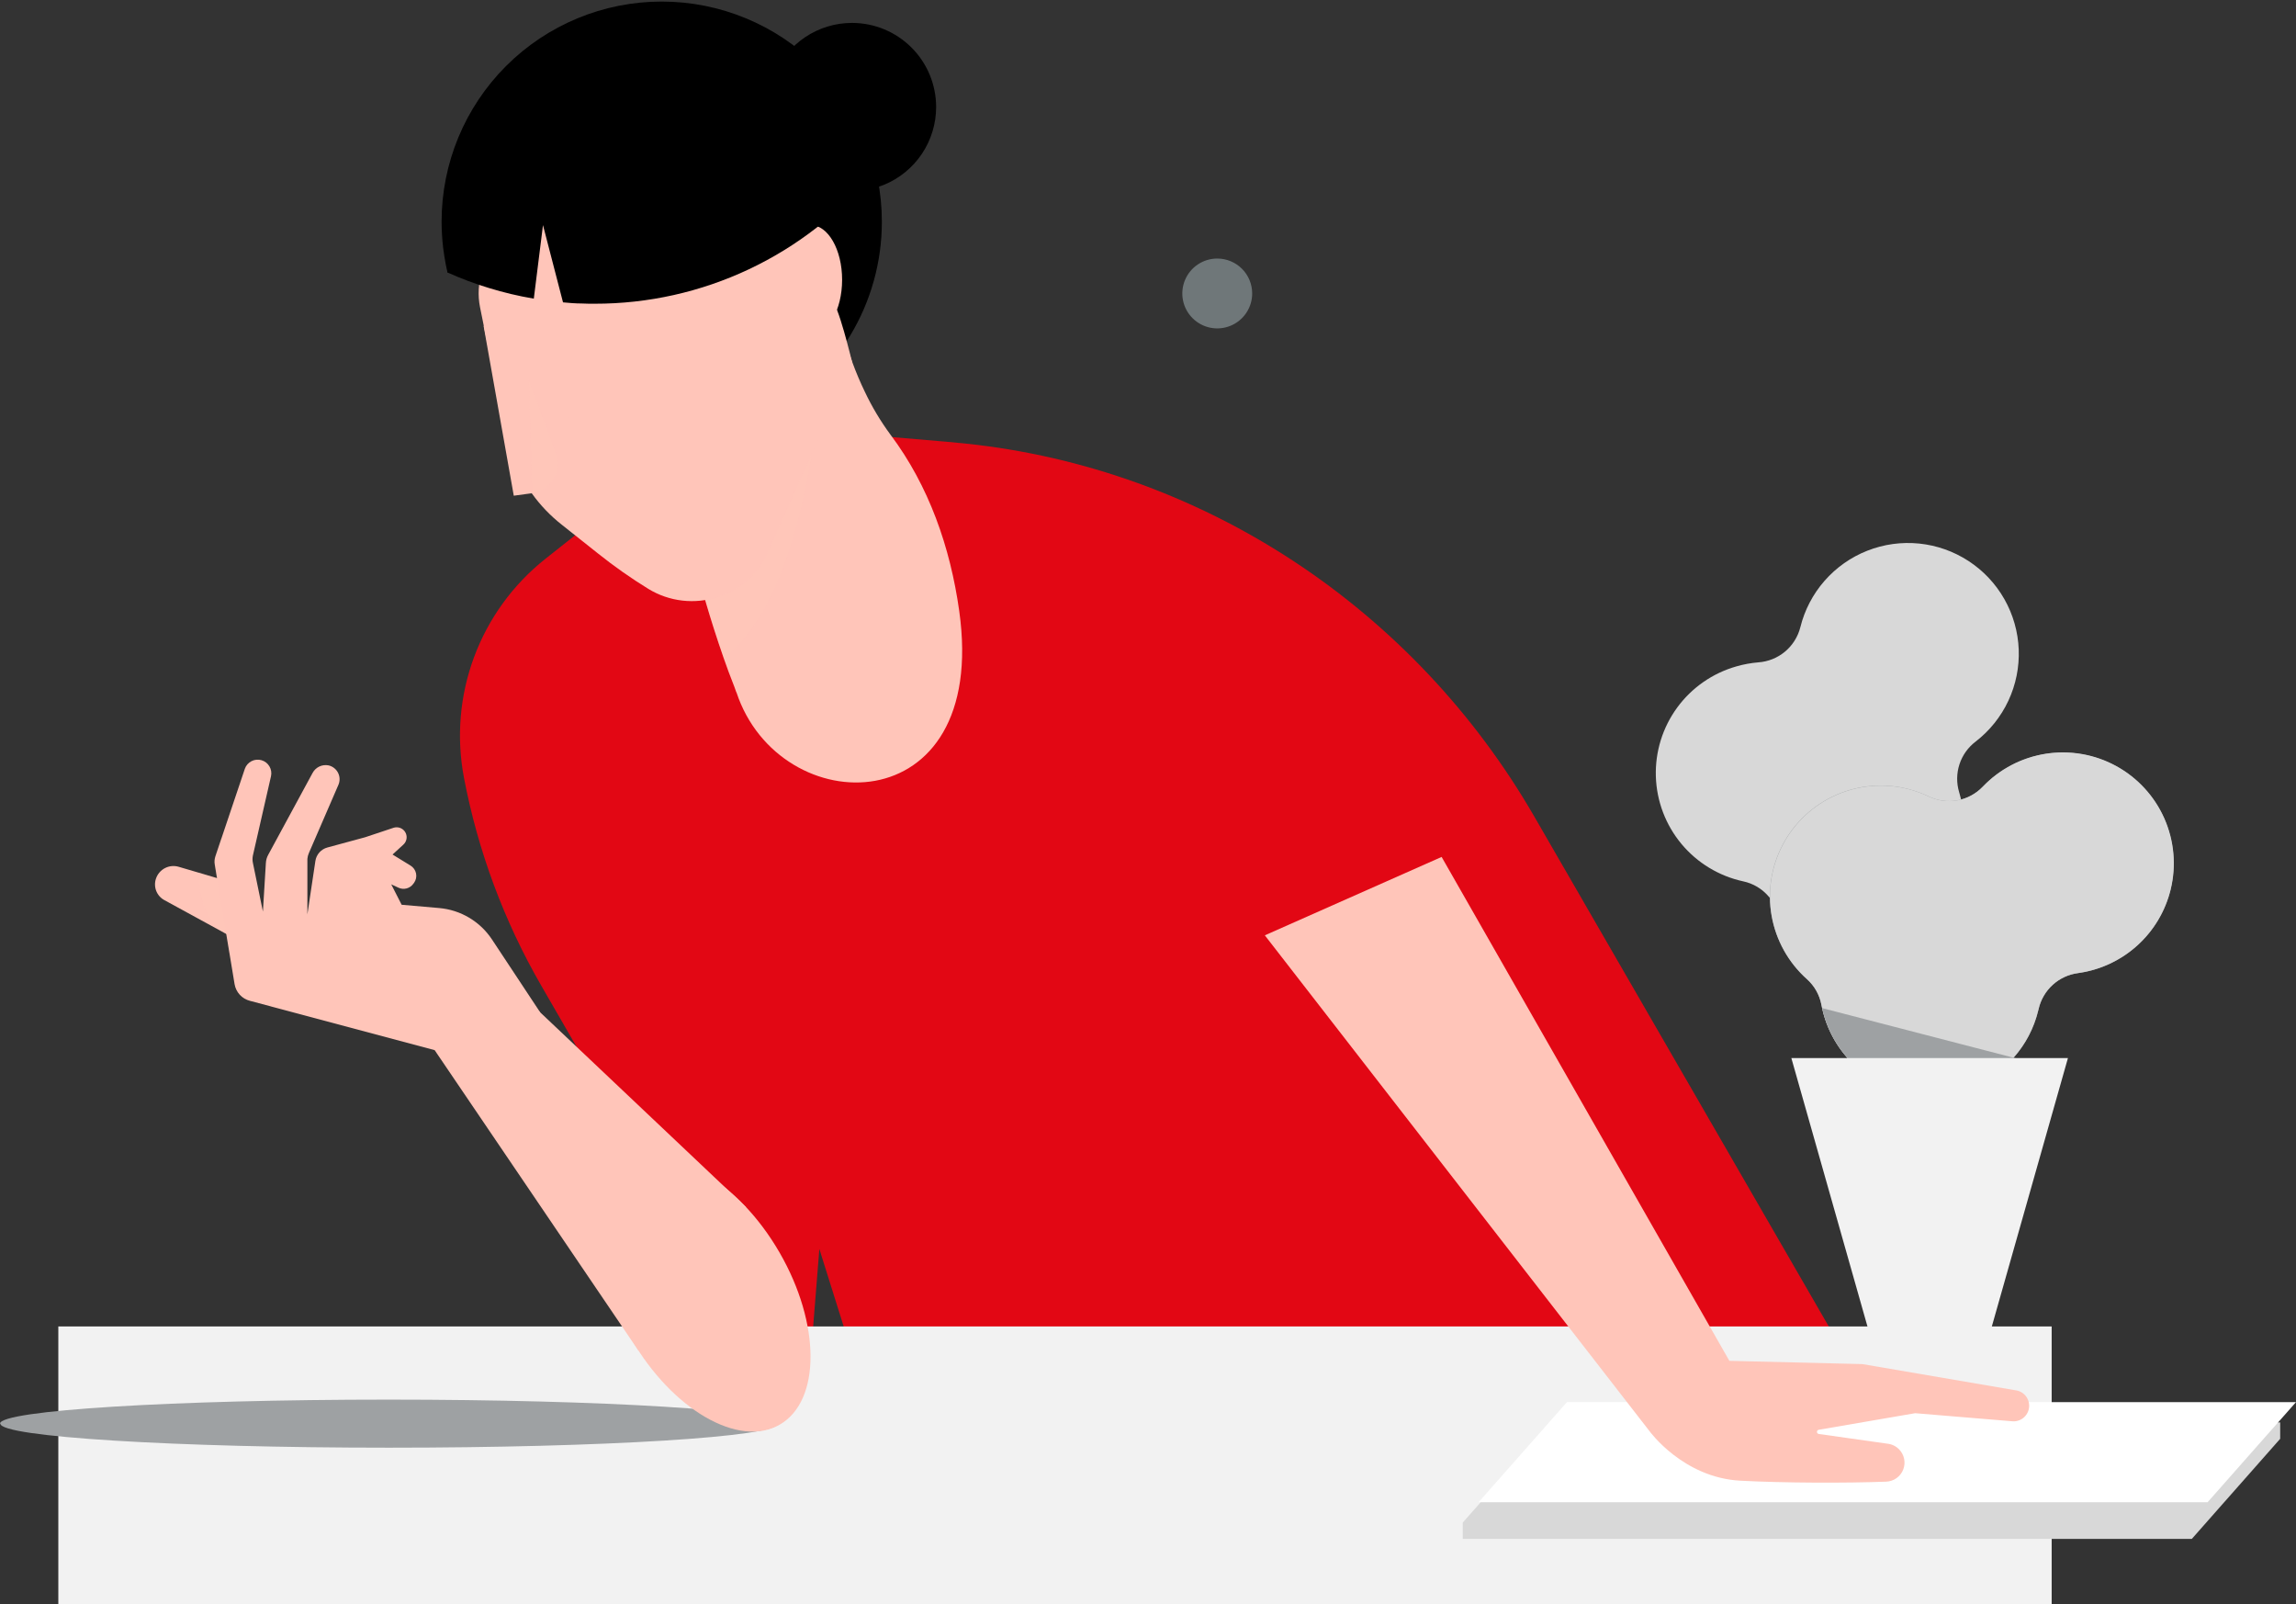
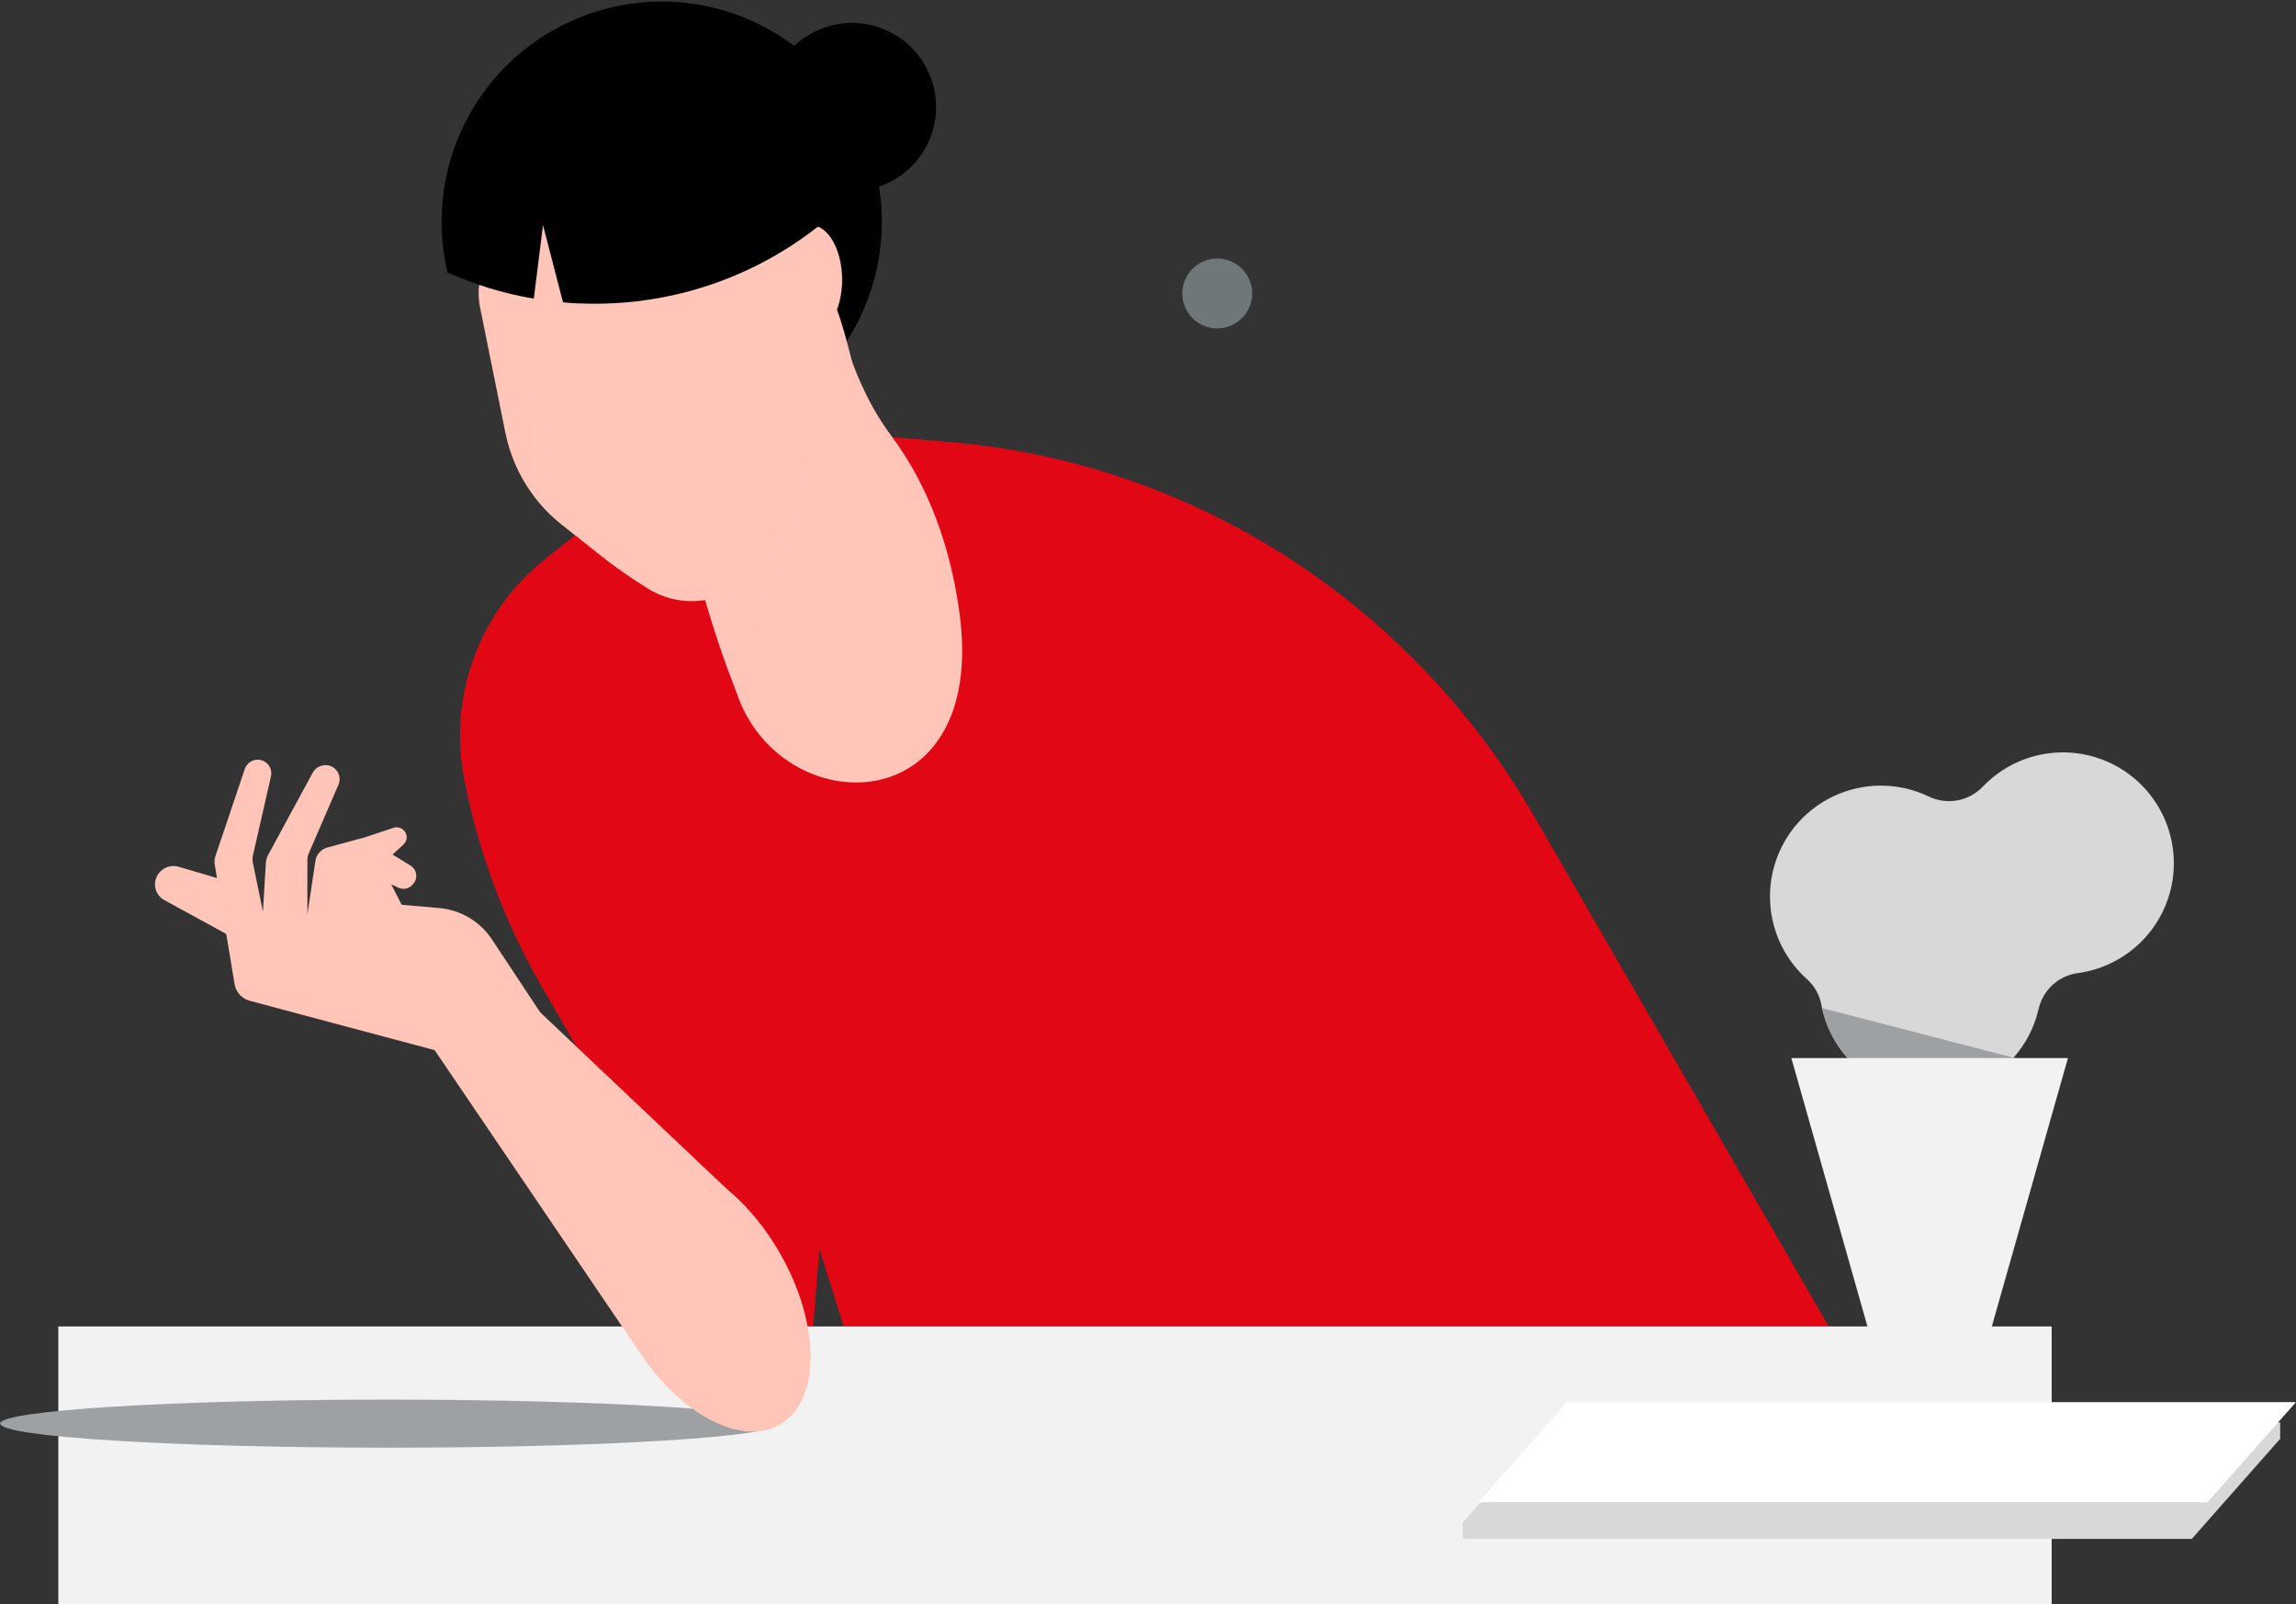
<svg xmlns="http://www.w3.org/2000/svg" width="428" height="299" viewBox="0 0 428 299" fill="none">
  <rect x="0" y="0" width="428" height="299" fill="#333333" stroke="none" />
  <path d="M342.308 249.632L286.001 152.15C263.657 113.478 224.324 87.271 179.884 82.651C178.771 82.539 177.643 82.427 176.538 82.33L158.04 80.755L117.864 91.317L101.659 104.148C95.644 108.917 91.051 115.241 88.377 122.435C85.703 129.629 85.051 137.417 86.492 144.954C89.091 158.589 93.966 171.69 100.912 183.708L140.88 252.909L150.886 255.894L152.738 232.755L158.04 249.632H342.308Z" fill="#E20714" />
-   <path d="M327.768 123.435C326.392 123.549 325.032 123.799 323.705 124.181C319.269 125.434 315.379 128.134 312.654 131.851C309.929 135.568 308.527 140.09 308.669 144.695C308.812 149.301 310.491 153.727 313.44 157.269C316.39 160.811 320.439 163.265 324.945 164.242C326.789 164.63 328.454 165.617 329.68 167.048C332.741 170.65 336.945 173.095 341.591 173.974C346.237 174.852 351.045 174.112 355.211 171.877C359.377 169.641 362.651 166.046 364.486 161.69C366.32 157.334 366.606 152.481 365.293 147.94L365.204 147.619C364.695 145.922 364.717 144.111 365.267 142.428C365.817 140.744 366.868 139.269 368.281 138.199C370.893 136.186 372.986 133.576 374.383 130.589C375.78 127.601 376.441 124.323 376.311 121.028C376.181 117.733 375.263 114.517 373.635 111.649C372.006 108.781 369.715 106.345 366.951 104.544C364.188 102.742 361.033 101.628 357.751 101.295C354.469 100.962 351.154 101.419 348.085 102.629C345.016 103.838 342.281 105.764 340.109 108.247C337.937 110.729 336.392 113.695 335.602 116.896C335.15 118.674 334.148 120.264 332.739 121.439C331.329 122.613 329.584 123.312 327.753 123.435" fill="#D8D8D8" />
-   <path d="M359.528 148.411C358.283 147.818 356.983 147.351 355.645 147.015C351.162 145.885 346.43 146.291 342.204 148.166C337.978 150.041 334.504 153.279 332.336 157.36C330.168 161.442 329.431 166.132 330.244 170.681C331.056 175.23 333.372 179.376 336.819 182.455C338.228 183.707 339.184 185.389 339.537 187.239C340.404 191.887 342.838 196.096 346.435 199.166C350.032 202.236 354.573 203.98 359.301 204.108C364.028 204.235 368.657 202.738 372.414 199.867C376.171 196.995 378.829 192.923 379.945 188.329C379.945 188.217 379.998 188.113 380.027 188.001C380.43 186.277 381.349 184.717 382.662 183.528C383.975 182.34 385.62 181.58 387.376 181.35C390.642 180.897 393.753 179.67 396.448 177.77C399.142 175.87 401.343 173.353 402.866 170.429C404.388 167.505 405.189 164.26 405.2 160.964C405.212 157.668 404.433 154.417 402.931 151.483C401.429 148.549 399.245 146.016 396.564 144.098C393.882 142.18 390.78 140.93 387.517 140.455C384.254 139.98 380.924 140.292 377.806 141.366C374.688 142.439 371.873 144.243 369.595 146.627C368.32 147.948 366.66 148.832 364.852 149.153C363.043 149.473 361.18 149.213 359.528 148.411" fill="#9EA1A3" />
  <path d="M404.64 165.764C403.658 169.79 401.487 173.428 398.409 176.204C395.331 178.981 391.49 180.768 387.382 181.335C385.623 181.562 383.975 182.321 382.661 183.511C381.346 184.701 380.427 186.265 380.027 187.993C380.027 188.09 379.974 188.202 379.945 188.314C379.162 191.581 377.579 194.603 375.337 197.106C374.441 198.13 373.44 199.055 372.35 199.868C369.993 201.666 367.276 202.936 364.385 203.591C361.493 204.247 358.495 204.273 355.592 203.667L355.293 203.593C351.46 202.731 347.951 200.793 345.181 198.007C342.411 195.221 340.494 191.703 339.656 187.866C339.604 187.649 339.566 187.44 339.522 187.224C339.172 185.379 338.221 183.702 336.818 182.454C333.379 179.373 331.071 175.229 330.263 170.684C329.455 166.139 330.193 161.454 332.36 157.377C334.527 153.3 337.997 150.066 342.217 148.19C346.437 146.315 351.165 145.906 355.644 147.029C356.982 147.365 358.283 147.833 359.528 148.425C361.179 149.226 363.043 149.484 364.85 149.161C366.657 148.838 368.316 147.95 369.587 146.626C372.727 143.33 376.868 141.162 381.366 140.46C385.865 139.757 390.47 140.559 394.466 142.741C398.463 144.922 401.626 148.362 403.466 152.525C405.306 156.688 405.719 161.342 404.64 165.764" fill="#D8D8D8" />
  <path d="M379.638 198.226L372.365 199.869L355.607 203.668L355.308 203.593C351.474 202.732 347.966 200.794 345.196 198.008C342.426 195.222 340.509 191.704 339.671 187.866L375.337 197.107L379.638 198.226Z" fill="#9EA1A3" />
  <path d="M333.929 197.182L348.805 249.625H359.707H370.61L385.486 197.182H333.929Z" fill="#F2F2F2" />
  <path d="M45.516 174.99L42.163 174.042L42.058 173.983C41.971 173.946 41.889 173.901 41.812 173.848L30.64 167.743C29.942 167.365 29.402 166.75 29.117 166.01C28.833 165.27 28.822 164.452 29.086 163.704C29.377 162.864 29.982 162.169 30.774 161.765C31.567 161.361 32.485 161.281 33.336 161.54L37.069 162.637L40.422 163.63L44.776 164.914L45.516 174.99Z" fill="#FFC5B9" />
  <g style="mix-blend-mode:multiply" opacity="0.6">
    <g style="mix-blend-mode:multiply" opacity="0.6">
      <g style="mix-blend-mode:multiply" opacity="0.6">
        <g style="mix-blend-mode:multiply" opacity="0.6">
          <path d="M47.256 177.595H42.775L42.178 174.013L42.073 173.953C41.987 173.916 41.904 173.871 41.827 173.819C40.61 173.072 36.861 170.221 37.07 162.622L40.423 163.63L40.005 161.129C39.918 160.597 39.964 160.05 40.139 159.54L41.259 156.203C43.126 157.472 44.904 160.443 44.904 160.443L47.256 177.595Z" fill="#FFC5B9" />
        </g>
      </g>
    </g>
  </g>
  <path d="M382.454 247.191H10.873V299H382.454V247.191Z" fill="#F2F2F2" />
  <path d="M0 265.307C0 262.821 32.447 260.828 72.475 260.828C112.502 260.828 144.949 262.843 144.949 265.307C144.949 267.77 112.502 269.785 72.512 269.785C32.522 269.785 0.075 267.77 0.075 265.307" fill="#9EA1A3" />
  <path d="M425.05 265.075H289.152L272.678 283.736V286.788H408.576L425.05 268.128V265.075Z" fill="#D8D8D8" />
  <path d="M137.25 128.996C136.81 127.675 136.257 126.421 135.809 125.174C135.51 124.361 135.219 123.562 134.95 122.778C132.083 114.568 130.47 108.32 130.47 108.32L147.959 80.942L151.066 76.06L151.432 75.493L151.842 74.851L156.487 67.558L158.071 65.08C158.071 65.08 158.339 65.998 158.885 67.499C159.572 69.383 160.355 71.231 161.229 73.037C162.558 75.839 164.153 78.506 165.994 81.001C173.163 90.548 177.143 101.99 178.809 113.844C184.424 153.732 145.308 153.322 137.28 129.011" fill="#FFC5B9" />
  <path d="M411.526 279.944H275.628L292.102 261.291H428L411.526 279.944Z" fill="white" />
  <path d="M164.388 41.307C164.395 48.805 162.345 56.161 158.46 62.575C154.576 68.99 149.006 74.217 142.356 77.688C135.707 81.159 128.233 82.74 120.746 82.261C113.26 81.782 106.049 79.26 99.897 74.97L112.345 73.209L107.633 52.085L106.14 45.554L90.345 49.196L83.423 50.794C83.191 49.823 82.997 48.831 82.84 47.808C82.758 47.3 82.691 46.8 82.624 46.315C82.423 44.653 82.321 42.981 82.317 41.307C82.317 30.429 86.641 19.996 94.336 12.304C102.032 4.612 112.47 0.291 123.353 0.291C134.236 0.291 144.674 4.612 152.369 12.304C160.065 19.996 164.388 30.429 164.388 41.307" fill="black" />
  <path d="M158.855 67.507L143.411 102.207C142.578 104.315 141.292 106.214 139.646 107.772C138 109.33 136.032 110.509 133.882 111.226C131.731 111.943 129.449 112.181 127.197 111.922C124.945 111.664 122.776 110.916 120.844 109.731C117.604 107.738 114.489 105.55 111.516 103.178L104.691 97.759C102.594 96.108 100.738 94.171 99.18 92.004C96.715 88.594 95.014 84.694 94.191 80.569L89.487 57.273C89.03 55.017 89.168 52.681 89.886 50.495C90.605 48.308 91.88 46.346 93.586 44.8C97.555 41.206 102.2 38.436 107.25 36.654C112.3 34.871 117.655 34.111 123.002 34.418L139.431 35.41L153.911 58.55L155.009 56.101C156.129 56.101 158.855 67.559 158.855 67.559" fill="#FFC5B9" />
-   <path d="M90.15 60.744L96.715 59.915L112.345 90.108L95.774 92.377L90.15 60.744Z" fill="#FFC5B9" />
  <path d="M117.565 217.356C125.22 212.945 137.646 220.133 145.323 233.427C153 246.721 153.015 261.044 145.368 265.478C137.721 269.912 125.294 262.701 117.617 249.415C109.94 236.129 109.918 221.798 117.565 217.356" fill="#FFC5B9" />
  <path d="M118.984 251.655L81.025 195.703L90.45 178.961L139.08 224.97L118.984 251.655Z" fill="#FFC5B9" />
-   <path d="M267.801 158.062L322.376 253.603L347.176 254.208L375.726 259.089C376.49 259.188 377.184 259.587 377.655 260.197C378.125 260.807 378.334 261.579 378.235 262.344C378.136 263.108 377.737 263.801 377.126 264.272C376.516 264.742 375.743 264.951 374.979 264.852L357.004 263.359L339.081 266.441C338.984 266.445 338.892 266.484 338.822 266.552C338.752 266.619 338.709 266.71 338.702 266.807C338.695 266.903 338.723 267 338.782 267.077C338.841 267.154 338.926 267.207 339.022 267.225L351.829 269.039C352.649 269.125 353.414 269.492 353.994 270.076C354.479 270.565 354.811 271.183 354.949 271.857C355.088 272.53 355.028 273.23 354.777 273.87C354.525 274.509 354.092 275.062 353.532 275.461C352.971 275.86 352.307 276.087 351.62 276.115C344.264 276.399 332.54 276.369 324.415 275.936C313.751 275.369 307.493 266.71 307.493 266.71L229.357 166.033L267.801 158.062Z" fill="#FFC5B9" />
  <path d="M91.719 175.087C90.627 173.431 89.174 172.043 87.47 171.027C85.765 170.011 83.853 169.394 81.876 169.22L74.871 168.608L72.93 164.802L74.282 165.429C74.759 165.65 75.298 165.696 75.806 165.56C76.314 165.424 76.758 165.113 77.06 164.682L77.179 164.526C77.36 164.275 77.487 163.989 77.552 163.687C77.617 163.385 77.618 163.072 77.557 162.769C77.495 162.467 77.371 162.18 77.193 161.927C77.015 161.674 76.787 161.461 76.522 161.301L73.176 159.248L75.208 157.382C75.481 157.129 75.672 156.8 75.755 156.436C75.838 156.073 75.809 155.693 75.673 155.347C75.537 155 75.299 154.702 74.991 154.493C74.683 154.284 74.318 154.172 73.945 154.173C73.748 154.169 73.551 154.199 73.363 154.262L68.053 156.031L61.034 157.935C60.458 158.089 59.939 158.407 59.541 158.851C59.143 159.296 58.883 159.846 58.793 160.435L57.3 170.392V160.062C57.331 159.68 57.427 159.307 57.584 158.957L63.08 146.268C63.236 145.912 63.311 145.525 63.3 145.136C63.289 144.747 63.193 144.366 63.017 144.018C62.842 143.671 62.592 143.367 62.285 143.128C61.978 142.888 61.622 142.719 61.243 142.633C60.657 142.518 60.05 142.596 59.511 142.854C58.973 143.112 58.533 143.538 58.256 144.066L49.989 159.316C49.738 159.775 49.592 160.285 49.563 160.808L49.011 169.877L47.144 160.808C47.047 160.351 47.047 159.878 47.144 159.42L50.519 144.648C50.657 144.019 50.55 143.36 50.22 142.807C49.89 142.253 49.362 141.845 48.742 141.667C48.123 141.488 47.459 141.552 46.884 141.845C46.31 142.138 45.869 142.639 45.65 143.245L41.289 156.203L40.169 159.539C39.992 160.05 39.949 160.597 40.042 161.129L40.453 163.63L42.17 174.012L42.768 177.595L43.724 183.38C43.846 184.126 44.184 184.821 44.696 185.378C45.208 185.935 45.872 186.33 46.606 186.515L81.032 195.703L100.74 188.724L91.719 175.087Z" fill="#FFC5B9" />
  <path d="M156.98 52.138C156.98 46.51 154.359 41.949 151.126 41.949C147.892 41.949 145.278 46.51 145.278 52.138C145.278 57.766 147.892 62.326 151.126 62.326C154.359 62.326 156.98 57.766 156.98 52.138Z" fill="#FFC5B9" />
-   <path d="M99.008 59.916L101.248 41.949L105.871 59.916H99.008Z" fill="#FFC5B9" />
  <path d="M174.506 19.944C174.506 23.044 173.586 26.075 171.863 28.653C170.14 31.23 167.691 33.239 164.825 34.426C161.96 35.612 158.807 35.923 155.764 35.318C152.722 34.713 149.928 33.22 147.735 31.028C145.542 28.836 144.048 26.043 143.443 23.002C142.838 19.962 143.148 16.81 144.335 13.946C145.522 11.082 147.532 8.634 150.111 6.911C152.69 5.189 155.722 4.27 158.824 4.27C162.983 4.27 166.972 5.921 169.913 8.861C172.854 11.8 174.506 15.787 174.506 19.944" fill="black" />
  <g style="mix-blend-mode:multiply" opacity="0.6">
    <g style="mix-blend-mode:multiply" opacity="0.6">
      <g style="mix-blend-mode:multiply" opacity="0.6">
        <g style="mix-blend-mode:multiply" opacity="0.6">
          <path d="M99.179 92.004L98.574 70.648L103.675 84.39C103.969 85.183 104.084 86.031 104.009 86.874C103.935 87.717 103.674 88.532 103.245 89.261C102.816 89.99 102.23 90.615 101.529 91.089C100.828 91.563 100.031 91.876 99.194 92.004" fill="#FFC5B9" />
        </g>
      </g>
    </g>
  </g>
  <path d="M162.827 32.11C156.514 39.778 148.579 45.951 139.593 50.185C130.607 54.42 120.794 56.611 110.859 56.6C110.045 56.6 109.224 56.6 108.417 56.556C107.252 56.556 106.102 56.451 104.952 56.346L101.218 41.948L99.508 55.652C96.674 55.177 93.875 54.514 91.129 53.667C88.506 52.873 85.937 51.91 83.438 50.786C82.206 40.758 84.722 30.629 90.503 22.341C96.284 14.054 104.923 8.192 114.762 5.879C124.601 3.566 134.949 4.966 143.819 9.81C152.689 14.653 159.458 22.6 162.827 32.125" fill="black" />
  <path d="M254.576 124.286L272.671 157.949L224.13 179.469L194.842 136.176L223.1 116.717C225.614 114.984 228.465 113.8 231.468 113.244C234.471 112.687 237.558 112.77 240.527 113.487C243.495 114.204 246.279 115.539 248.696 117.405C251.114 119.271 253.11 121.626 254.554 124.316" fill="#E20714" />
  <g style="mix-blend-mode:multiply" opacity="0.6">
    <g style="mix-blend-mode:multiply" opacity="0.6">
      <g style="mix-blend-mode:multiply" opacity="0.6">
        <g style="mix-blend-mode:multiply" opacity="0.6">
          <path d="M151.424 84.196C147.906 106.507 141.514 117.599 134.95 122.779C133.389 118.3 132.209 114.434 131.447 111.814C134.104 111.393 136.604 110.284 138.7 108.599C140.796 106.914 142.415 104.711 143.396 102.207L151.424 84.196Z" fill="#FFC5B9" />
        </g>
      </g>
    </g>
  </g>
  <path d="M233.42 54.683C233.422 55.971 233.041 57.23 232.326 58.302C231.611 59.373 230.594 60.209 229.404 60.702C228.214 61.196 226.904 61.325 225.64 61.075C224.376 60.824 223.215 60.203 222.304 59.293C221.393 58.382 220.772 57.222 220.521 55.958C220.27 54.695 220.4 53.386 220.894 52.196C221.387 51.007 222.223 49.99 223.295 49.276C224.367 48.561 225.627 48.18 226.916 48.182C228.641 48.182 230.295 48.867 231.515 50.086C232.735 51.305 233.42 52.959 233.42 54.683Z" fill="#6F7779" />
</svg>